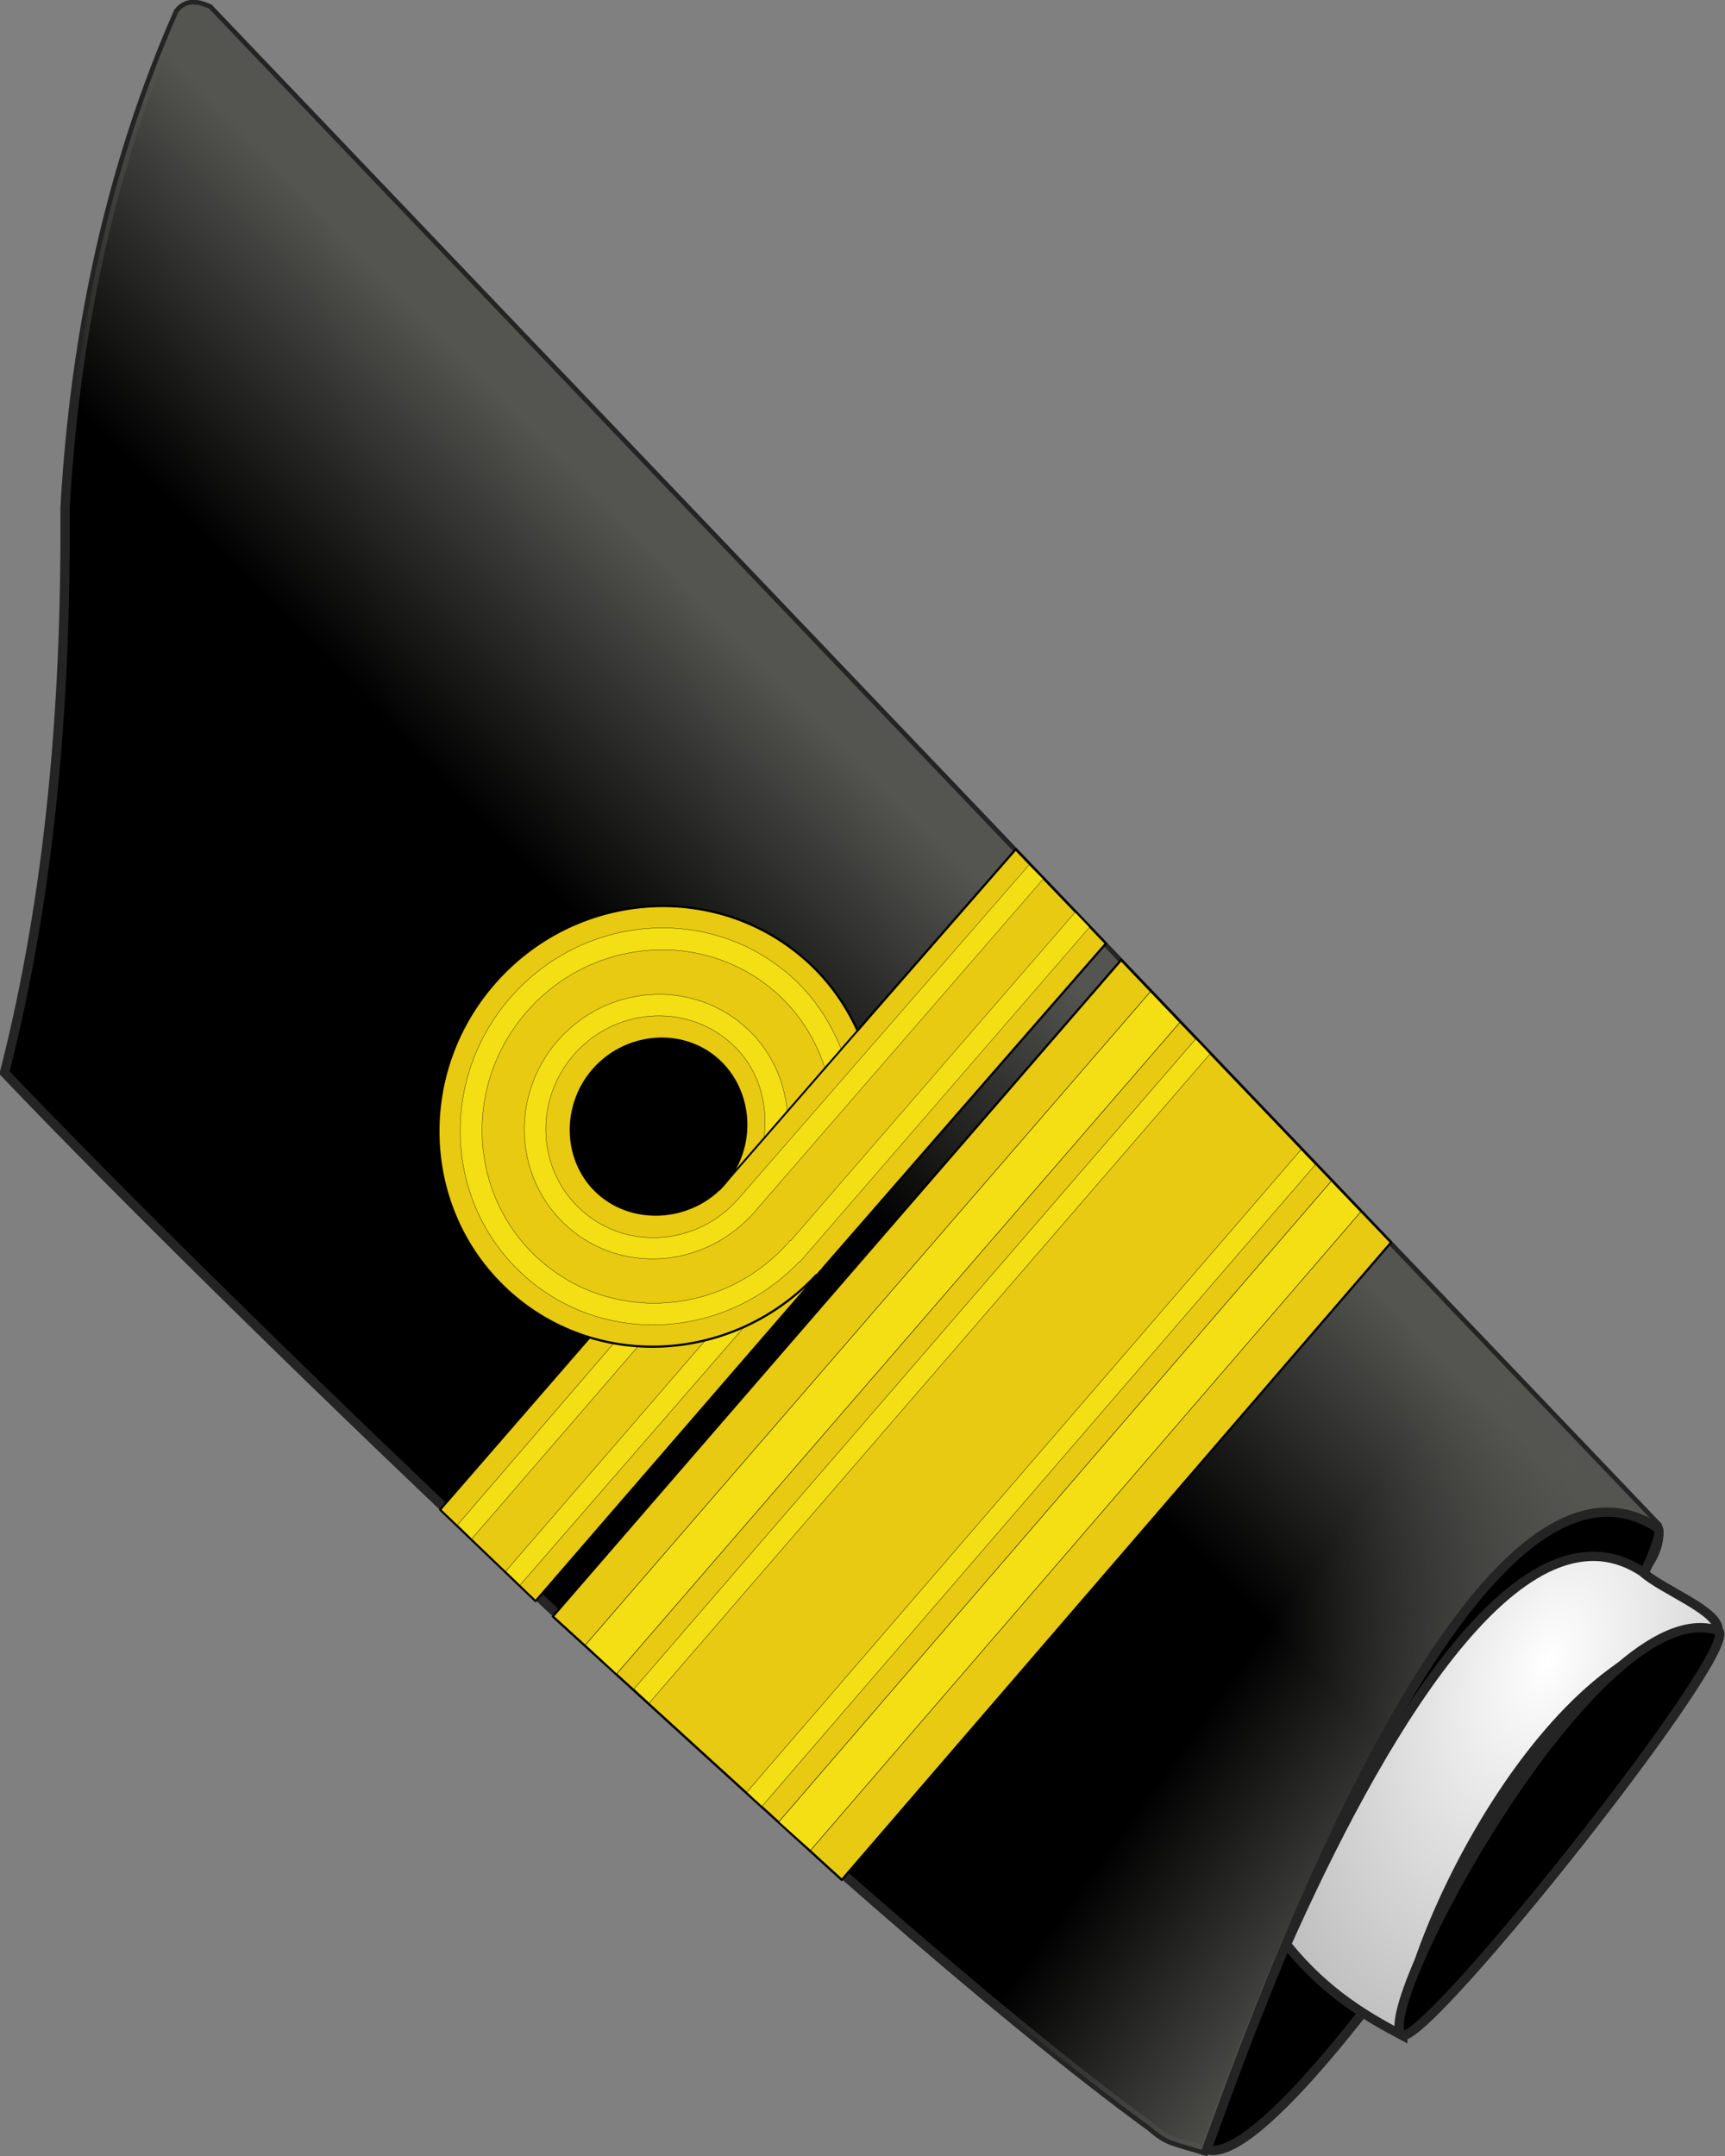
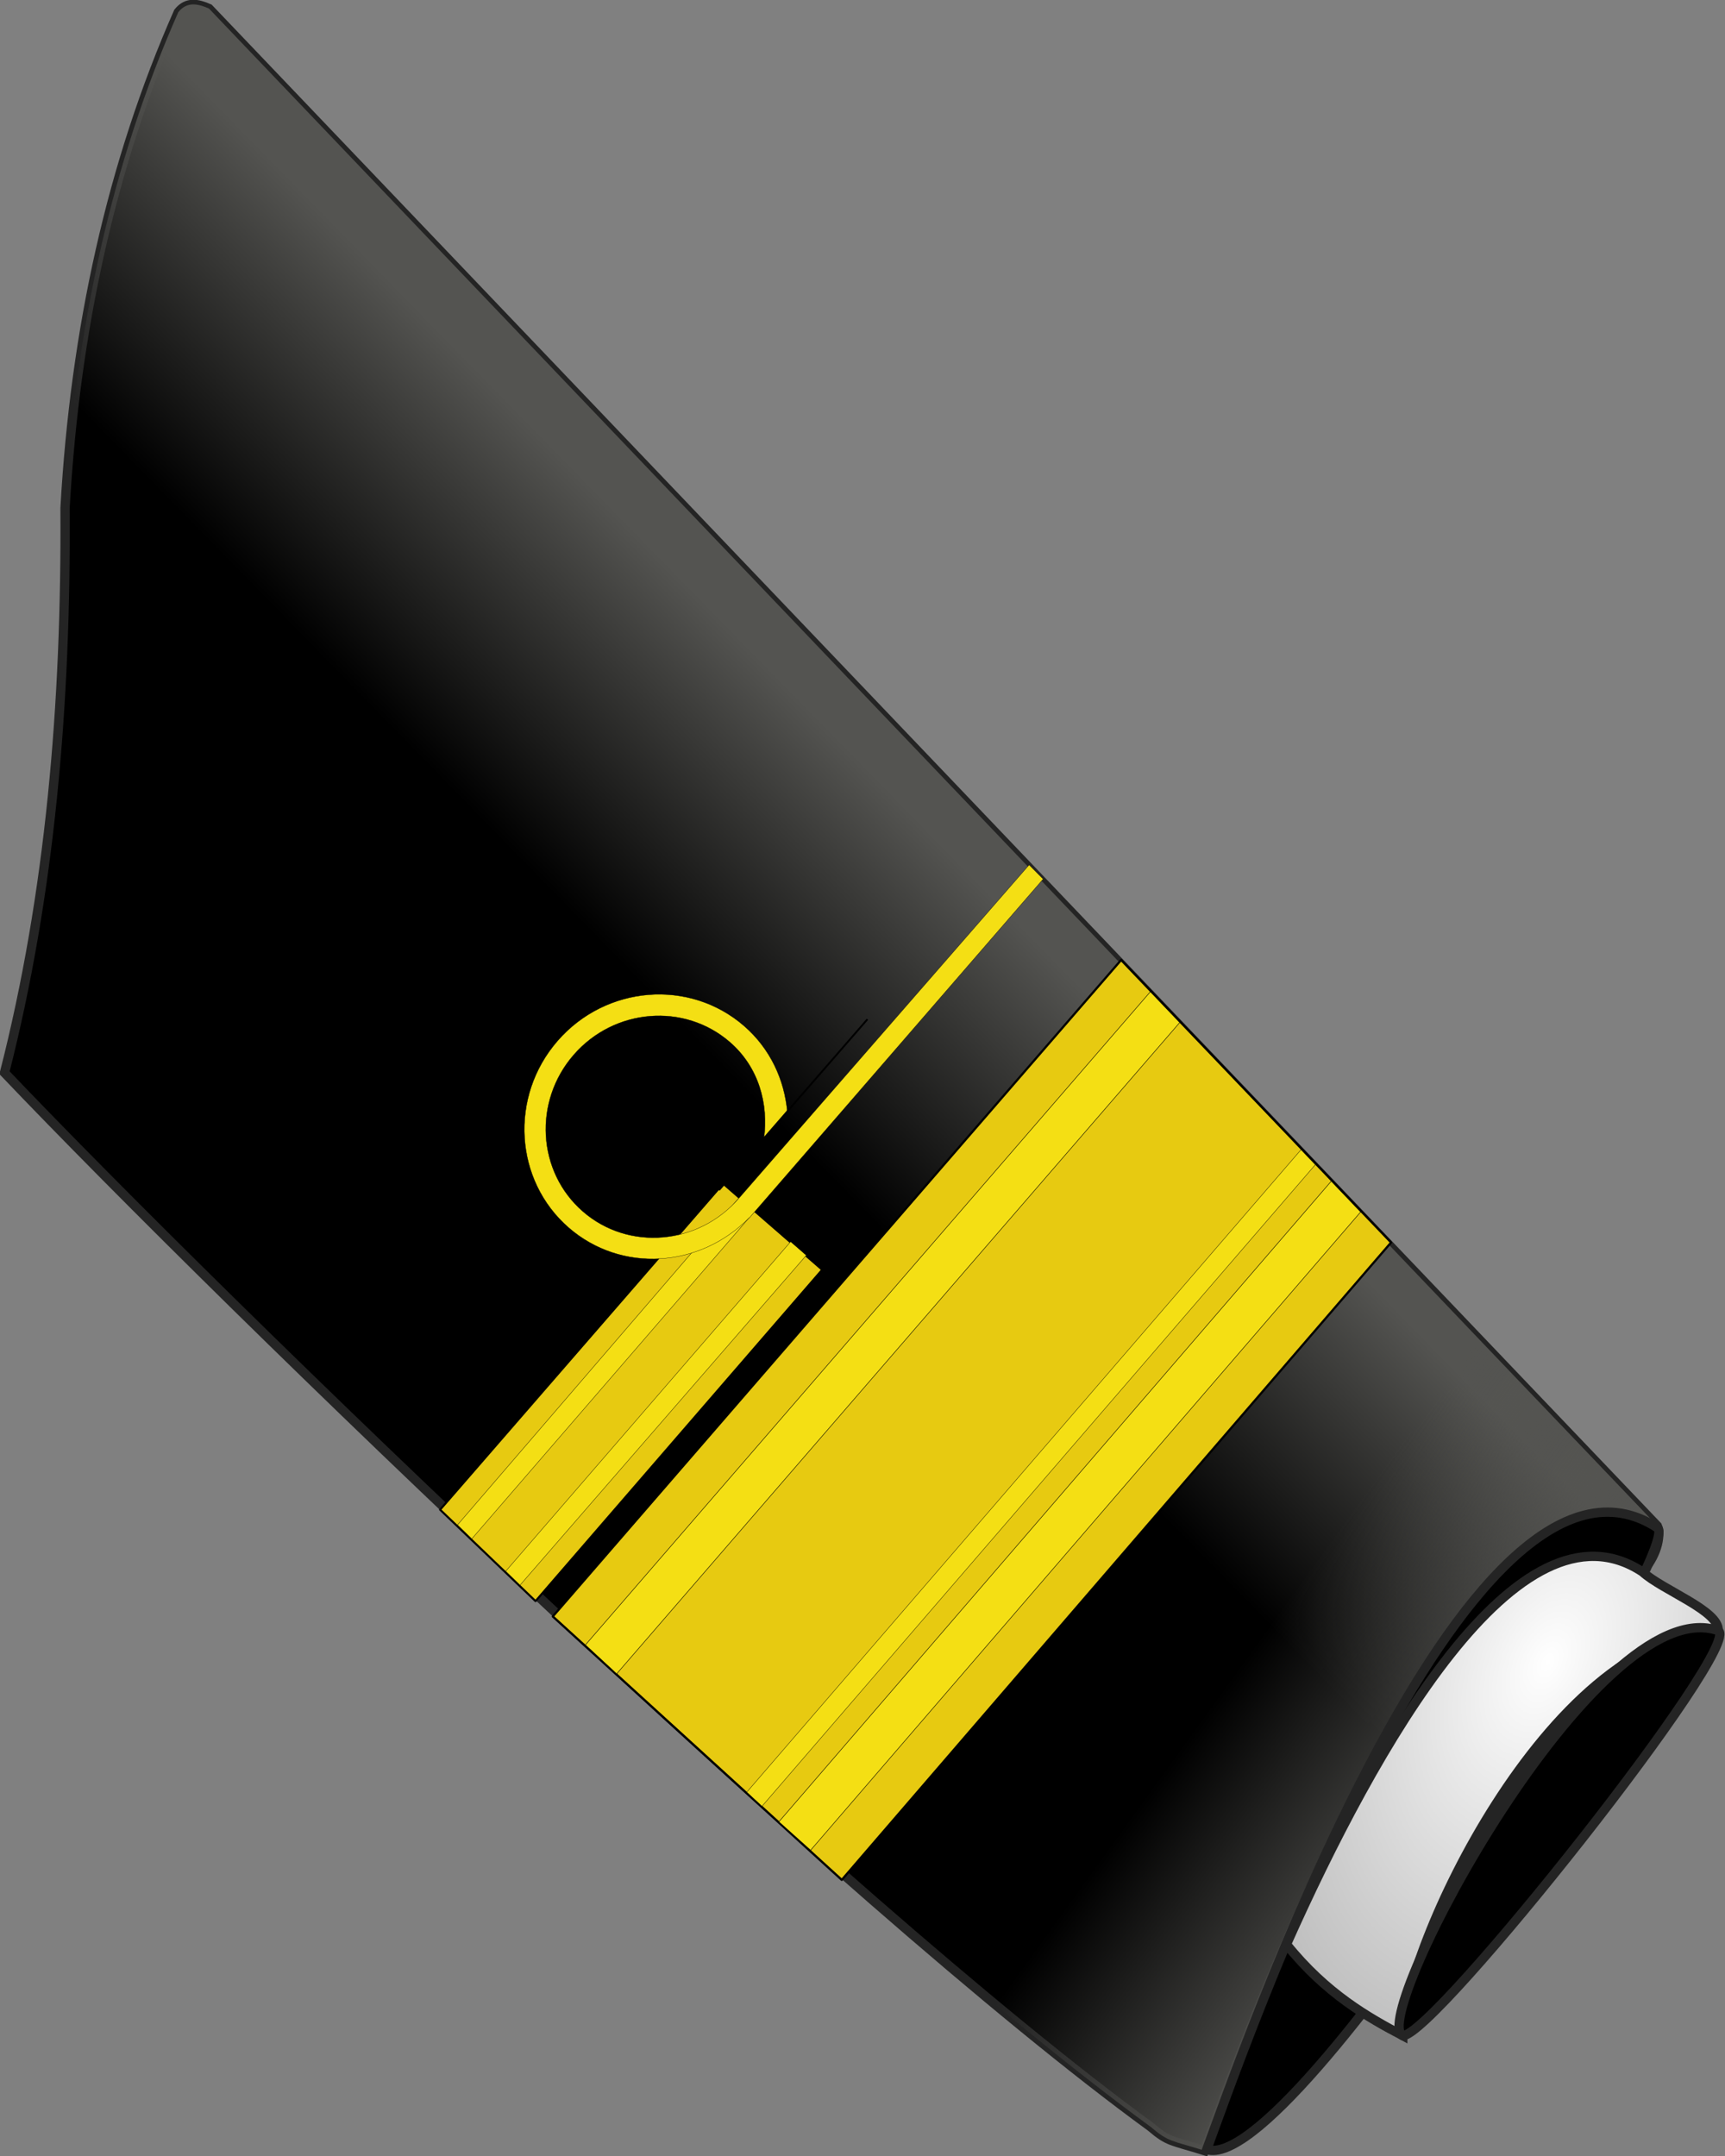
<svg xmlns="http://www.w3.org/2000/svg" xmlns:ns1="http://sodipodi.sourceforge.net/DTD/sodipodi-0.dtd" xmlns:ns2="http://www.inkscape.org/namespaces/inkscape" xmlns:xlink="http://www.w3.org/1999/xlink" width="262.422" height="327.966" id="svg2916" ns1:version="0.32" ns2:version="0.46" ns1:docname="NR-RearAdmiral-sleeve.svg" ns2:output_extension="org.inkscape.output.svg.inkscape" version="1.0">
  <rect width="100%" height="100%" fill="#808080" stroke="none" />
  <defs id="defs2918">
    <radialGradient ns2:collect="always" xlink:href="#linearGradient7042" id="radialGradient35220" gradientUnits="userSpaceOnUse" gradientTransform="matrix(5.816,0.48,-0.79,9.567,-2236.43,-4517.567)" cx="498.772" cy="489.787" fx="498.772" fy="489.787" r="8.276" />
    <linearGradient ns2:collect="always" xlink:href="#linearGradient6058" id="linearGradient35218" gradientUnits="userSpaceOnUse" gradientTransform="matrix(2.566,0,0,2.566,58.234,2.936)" x1="84.517" y1="166.64" x2="70.231" y2="162.575" />
    <linearGradient ns2:collect="always" xlink:href="#linearGradient6058" id="linearGradient35216" gradientUnits="userSpaceOnUse" gradientTransform="matrix(2.566,0,0,2.566,58.234,2.936)" x1="42.025" y1="128.582" x2="34.759" y2="143.731" />
    <linearGradient id="linearGradient7042">
      <stop style="stop-color:#ffffff;stop-opacity:1" offset="0" id="stop7044" />
      <stop style="stop-color:#a5a5a5;stop-opacity:1" offset="1" id="stop7046" />
    </linearGradient>
    <radialGradient ns2:collect="always" xlink:href="#linearGradient7042" id="radialGradient2898" gradientUnits="userSpaceOnUse" gradientTransform="matrix(5.816,0.48,-0.79,9.567,-2236.43,-4517.567)" cx="498.772" cy="489.787" fx="498.772" fy="489.787" r="8.276" />
    <linearGradient ns2:collect="always" xlink:href="#linearGradient6058" id="linearGradient2902" gradientUnits="userSpaceOnUse" gradientTransform="matrix(2.566,0,0,2.566,58.234,2.936)" x1="84.517" y1="166.64" x2="70.231" y2="162.575" />
    <linearGradient id="linearGradient6058">
      <stop style="stop-color:#545451;stop-opacity:1" offset="0" id="stop6060" />
      <stop style="stop-color:#545451;stop-opacity:0" offset="1" id="stop6062" />
    </linearGradient>
    <linearGradient ns2:collect="always" xlink:href="#linearGradient6058" id="linearGradient2905" gradientUnits="userSpaceOnUse" gradientTransform="matrix(2.566,0,0,2.566,58.234,2.936)" x1="42.025" y1="128.582" x2="34.759" y2="143.731" />
    <ns2:perspective ns1:type="inkscape:persp3d" ns2:vp_x="0 : 526.18109 : 1" ns2:vp_y="0 : 1000 : 0" ns2:vp_z="744.09448 : 526.18109 : 1" ns2:persp3d-origin="372.04724 : 350.78739 : 1" id="perspective2924" />
    <linearGradient ns2:collect="always" xlink:href="#linearGradient6058" id="linearGradient35910" gradientUnits="userSpaceOnUse" gradientTransform="matrix(2.566,0,0,2.566,58.234,2.936)" x1="42.025" y1="128.582" x2="34.759" y2="143.731" />
    <linearGradient ns2:collect="always" xlink:href="#linearGradient6058" id="linearGradient35912" gradientUnits="userSpaceOnUse" gradientTransform="matrix(2.566,0,0,2.566,58.234,2.936)" x1="84.517" y1="166.64" x2="70.231" y2="162.575" />
    <radialGradient ns2:collect="always" xlink:href="#linearGradient7042" id="radialGradient35914" gradientUnits="userSpaceOnUse" gradientTransform="matrix(5.816,0.48,-0.79,9.567,-2236.43,-4517.567)" cx="498.772" cy="489.787" fx="498.772" fy="489.787" r="8.276" />
    <linearGradient ns2:collect="always" xlink:href="#linearGradient6058" id="linearGradient17501" gradientUnits="userSpaceOnUse" gradientTransform="matrix(2.566,0,0,2.566,58.234,2.936)" x1="42.025" y1="128.582" x2="34.759" y2="143.731" />
    <linearGradient ns2:collect="always" xlink:href="#linearGradient6058" id="linearGradient17503" gradientUnits="userSpaceOnUse" gradientTransform="matrix(2.566,0,0,2.566,58.234,2.936)" x1="84.517" y1="166.64" x2="70.231" y2="162.575" />
    <radialGradient ns2:collect="always" xlink:href="#linearGradient7042" id="radialGradient17505" gradientUnits="userSpaceOnUse" gradientTransform="matrix(5.816,0.48,-0.79,9.567,-2236.43,-4517.567)" cx="498.772" cy="489.787" fx="498.772" fy="489.787" r="8.276" />
    <linearGradient ns2:collect="always" xlink:href="#linearGradient6058" id="linearGradient18274" gradientUnits="userSpaceOnUse" gradientTransform="matrix(2.566,0,0,2.566,58.234,2.936)" x1="42.025" y1="128.582" x2="34.759" y2="143.731" />
    <linearGradient ns2:collect="always" xlink:href="#linearGradient6058" id="linearGradient18276" gradientUnits="userSpaceOnUse" gradientTransform="matrix(2.566,0,0,2.566,58.234,2.936)" x1="84.517" y1="166.64" x2="70.231" y2="162.575" />
    <radialGradient ns2:collect="always" xlink:href="#linearGradient7042" id="radialGradient18278" gradientUnits="userSpaceOnUse" gradientTransform="matrix(5.816,0.48,-0.79,9.567,-2236.43,-4517.567)" cx="498.772" cy="489.787" fx="498.772" fy="489.787" r="8.276" />
    <linearGradient ns2:collect="always" xlink:href="#linearGradient6058" id="linearGradient30266" gradientUnits="userSpaceOnUse" gradientTransform="matrix(2.566,0,0,2.566,58.234,2.936)" x1="42.025" y1="128.582" x2="34.759" y2="143.731" />
    <linearGradient ns2:collect="always" xlink:href="#linearGradient6058" id="linearGradient30268" gradientUnits="userSpaceOnUse" gradientTransform="matrix(2.566,0,0,2.566,58.234,2.936)" x1="84.517" y1="166.64" x2="70.231" y2="162.575" />
    <radialGradient ns2:collect="always" xlink:href="#linearGradient7042" id="radialGradient30270" gradientUnits="userSpaceOnUse" gradientTransform="matrix(5.816,0.48,-0.79,9.567,-2236.43,-4517.567)" cx="498.772" cy="489.787" fx="498.772" fy="489.787" r="8.276" />
  </defs>
  <ns1:namedview id="base" pagecolor="#ffffff" bordercolor="#666666" borderopacity="1.0" gridtolerance="10000" guidetolerance="10" objecttolerance="10" ns2:pageopacity="0.0" ns2:pageshadow="2" ns2:zoom="1.8484244" ns2:cx="-17.898479" ns2:cy="126.1015" ns2:document-units="px" ns2:current-layer="layer1" showgrid="false" ns2:window-width="1264" ns2:window-height="750" ns2:window-x="0" ns2:window-y="14">
    <ns2:grid type="xygrid" id="grid35122" visible="true" enabled="true" />
  </ns1:namedview>
  <g ns2:label="Layer 1" ns2:groupmode="layer" id="layer1" transform="translate(-240.451,-488.066)">
    <g id="g30238" transform="matrix(0.707,-0.707,0.707,0.707,-358.744,453.357)">
      <g transform="matrix(0.466,0.999,-0.999,0.466,664.788,326.47)" id="g2908">
        <path id="path3138" style="fill:#000000;fill-opacity:1;fill-rule:evenodd;stroke:#242424;stroke-width:1.283;stroke-linecap:butt;stroke-linejoin:miter;stroke-miterlimit:4;stroke-dasharray:none;stroke-opacity:1" d="M 49.516,403.957 C 47.001,378.598 40.144,353.239 30.726,327.88 C 23.604,304.237 20.5,280.997 22.019,258.218 C 22.631,256.402 24.138,256.193 25.819,256.3 L 285.294,384.743 C 286.047,385.53 286.777,388.074 285.523,391.389 C 254.633,384.046 256.129,475.112 256.014,487.115 C 251.206,487.336 250.993,487.718 247.938,486.576 C 197.323,471.977 89.583,423.834 49.516,403.957 z" />
        <path id="path3140" style="fill:url(#linearGradient30266);fill-opacity:1;fill-rule:evenodd;stroke:none;stroke-width:0.5;stroke-linecap:butt;stroke-linejoin:miter;stroke-miterlimit:4;stroke-dasharray:none;stroke-opacity:1" d="M 49.516,403.957 C 47.001,378.598 40.144,353.239 30.726,327.88 C 23.604,304.237 20.5,280.997 22.019,258.218 C 22.631,256.402 24.138,256.193 25.819,256.3 L 285.294,384.743 C 286.047,385.53 286.777,388.074 285.523,391.389 C 254.633,384.046 256.129,475.112 256.014,487.115 C 251.206,487.336 250.993,487.718 247.938,486.576 C 197.323,471.977 89.583,423.834 49.516,403.957 z" />
        <path id="path3142" style="fill:url(#linearGradient30268);fill-opacity:1;fill-rule:evenodd;stroke:none;stroke-width:0.5;stroke-linecap:butt;stroke-linejoin:miter;stroke-miterlimit:4;stroke-dasharray:none;stroke-opacity:1" d="M 49.516,403.957 C 47.001,378.598 40.144,353.239 30.726,327.88 C 23.604,304.237 20.5,280.997 22.019,258.218 C 22.631,256.402 24.138,256.193 25.819,256.3 L 285.294,384.743 C 286.047,385.53 286.777,388.074 285.523,391.389 C 254.633,384.046 256.129,475.112 256.014,487.115 C 251.206,487.336 250.993,487.718 247.938,486.576 C 197.323,471.977 89.583,423.834 49.516,403.957 z" />
        <path id="path3144" style="fill:#000000;fill-opacity:1;fill-rule:evenodd;stroke:#242424;stroke-width:1.283;stroke-linecap:butt;stroke-linejoin:miter;stroke-miterlimit:4;stroke-dasharray:none;stroke-opacity:1" d="M 285.442,384.988 C 254.552,377.645 256.372,474.869 256.257,486.872 C 268.956,486.282 289.692,386.69 285.442,384.988 z" />
        <path id="path3146" style="fill:url(#radialGradient30270);fill-opacity:1;fill-rule:evenodd;stroke:#242424;stroke-width:1.283;stroke-linecap:butt;stroke-linejoin:miter;stroke-miterlimit:4;stroke-dasharray:none;stroke-opacity:1" d="M 285.523,391.389 C 265.567,386.645 259.006,426.942 256.917,456.49 C 264.412,461.047 271.064,462.13 276.308,462.851 C 272.272,451.94 276.185,404.367 298.113,395.44 C 297.369,392.793 288.955,392.817 285.523,391.389 z" />
        <path id="path3148" style="fill:#000000;fill-opacity:1;fill-rule:evenodd;stroke:#242424;stroke-width:1.283;stroke-linecap:butt;stroke-linejoin:miter;stroke-miterlimit:4;stroke-dasharray:none;stroke-opacity:1" d="M 276.308,462.851 C 270.897,462.252 280.31,395.66 298.113,395.44 C 302.227,395.953 280.371,461.514 276.308,462.851 z" />
      </g>
      <g id="g30218">
        <g id="g35823" transform="matrix(-1.358,9.4960484e-2,9.2864616e-2,1.328,488.23,680.768)">
          <g id="g35825">
            <path style="fill:#e7ca11;fill-opacity:1;stroke:#000000;stroke-width:0.23;stroke-linejoin:round;stroke-miterlimit:4;stroke-opacity:1" d="M 100.115,-27.753 L 148.368,-27.717 L 149.082,-12.635 L 100.115,-12.753 L 100.115,-27.753 z" id="rect35827" ns1:nodetypes="ccccc" />
            <g id="g35829">
              <g id="g35831">
                <g id="g35833">
                  <path style="fill:#f4df14;fill-opacity:1;stroke:#000000;stroke-width:0.037;stroke-linejoin:round;stroke-miterlimit:4;stroke-opacity:1" d="M 100.09,-25.324 L 148.376,-25.077 L 148.5,-22.801 L 100.09,-22.95 L 100.09,-25.324 z" id="rect35835" ns1:nodetypes="ccccc" />
                  <path style="fill:#f4df14;fill-opacity:1;stroke:#000000;stroke-width:0.037;stroke-linejoin:round;stroke-miterlimit:4;stroke-opacity:1" d="M 100.063,-17.575 L 148.745,-17.445 L 148.869,-15.169 L 100.063,-15.201 L 100.063,-17.575 z" id="rect35837" ns1:nodetypes="ccccc" />
                </g>
-                 <path style="fill:#e7ca11;fill-opacity:1;stroke:#000000;stroke-width:0.25;stroke-linejoin:round;stroke-miterlimit:4;stroke-opacity:1" d="M 100.062,-62.513 C 86.332,-62.513 75.188,-51.369 75.188,-37.638 C 75.188,-34.065 75.985,-30.709 77.344,-27.638 L 50.472,-27.574 L 51.792,-12.735 L 99.969,-12.794 L 99.969,-12.763 C 100.001,-12.763 100.031,-12.763 100.062,-12.763 C 100.159,-12.763 100.247,-12.793 100.344,-12.794 L 101,-12.794 L 101,-12.857 C 114.286,-13.362 124.938,-24.229 124.938,-37.638 C 124.938,-51.369 113.793,-62.513 100.062,-62.513 z M 100.062,-47.482 C 105.487,-47.482 110.072,-43.062 110.072,-37.638 C 110.072,-32.213 105.438,-27.628 100.013,-27.628 C 94.589,-27.628 90.053,-32.213 90.053,-37.638 C 90.053,-43.062 94.638,-47.482 100.062,-47.482 z" id="path35839" ns1:nodetypes="cccccccccccccccccc" />
              </g>
-               <path style="fill:#f4df14;fill-opacity:1;stroke:#000000;stroke-width:0.032;stroke-linejoin:round;stroke-miterlimit:4;stroke-opacity:1" d="M 100.062,-60.044 C 87.694,-60.044 77.656,-50.007 77.656,-37.638 C 77.656,-33.999 78.615,-30.615 80.156,-27.575 L 82.938,-27.575 C 81.192,-30.538 80.125,-33.953 80.125,-37.638 C 80.125,-48.643 89.057,-57.575 100.062,-57.575 C 111.068,-57.575 120,-48.643 120,-37.638 C 120,-26.632 111.068,-17.7 100.062,-17.7 C 100.031,-17.7 100,-17.7 99.969,-17.7 L 99.969,-17.638 L 51.422,-17.728 L 51.637,-15.369 C 51.637,-15.369 100.268,-15.261 100.375,-15.263 L 101.094,-15.263 L 101.094,-15.325 C 112.973,-15.877 122.469,-25.623 122.469,-37.638 C 122.469,-50.007 112.431,-60.044 100.062,-60.044 z" id="path35841" ns1:nodetypes="ccccccccccccccccc" />
            </g>
          </g>
          <path style="fill:#f4df14;fill-opacity:1;stroke:#000000;stroke-width:0.032;stroke-linejoin:round;stroke-miterlimit:4;stroke-opacity:1" d="M 100.219,-52.732 C 91.969,-52.732 85.281,-46.004 85.281,-37.763 C 85.281,-33.802 86.855,-30.247 89.375,-27.575 L 93.375,-27.575 C 90.019,-29.816 87.688,-33.432 87.688,-37.763 C 87.688,-44.667 93.307,-50.294 100.219,-50.294 C 107.131,-50.294 112.75,-44.667 112.75,-37.763 C 112.75,-30.858 107.131,-25.294 100.219,-25.294 L 50.795,-25.251 L 50.963,-22.977 C 50.963,-22.977 100.61,-22.911 100.812,-22.919 L 101.094,-22.919 L 101.094,-22.95 C 108.927,-23.412 115.156,-29.822 115.156,-37.763 C 115.156,-46.004 108.469,-52.732 100.219,-52.732 z" id="path35843" ns1:nodetypes="ccccccccccccccc" />
          <path style="fill:none;fill-opacity:0.75;fill-rule:evenodd;stroke:#000000;stroke-width:0.211px;stroke-linecap:butt;stroke-linejoin:miter;stroke-opacity:1" d="M 75.673,-27.625 L 100.965,-27.625" id="path35845" />
        </g>
        <g id="g35855" transform="matrix(1.357,-9.4907932e-2,9.2864616e-2,1.328,237.556,514.743)">
          <path style="fill:#e7ca11;fill-opacity:1;stroke:#000000;stroke-width:0.251;stroke-linejoin:round;stroke-miterlimit:4;stroke-opacity:1" d="M 26.095,127.551 L 123.205,127.363 L 119.172,171.822 L 25.068,172.225 L 26.095,127.551 z" id="rect35857" ns1:nodetypes="ccccc" />
-           <path style="fill:#f4df14;fill-opacity:1;stroke:#000000;stroke-width:0.038;stroke-linejoin:round;stroke-miterlimit:4;stroke-opacity:1" d="M 25.942,139.989 L 122.005,139.716 L 121.785,142.074 L 25.869,142.357 L 25.942,139.989 z" id="rect35859" ns1:nodetypes="ccccc" />
          <path style="fill:#f4df14;fill-opacity:1;stroke:#000000;stroke-width:0.038;stroke-linejoin:round;stroke-miterlimit:4;stroke-opacity:1" d="M 25.502,157.457 L 120.392,157.101 L 120.172,159.459 L 25.429,159.826 L 25.502,157.457 z" id="rect35861" ns1:nodetypes="ccccc" />
          <path style="fill:#f4df14;fill-opacity:1;stroke:#000000;stroke-width:0.054;stroke-linejoin:round;stroke-miterlimit:4;stroke-opacity:1" d="M 25.355,162.447 L 119.952,162.07 L 119.511,166.91 L 25.283,167.314 L 25.355,162.447 z" id="rect35863" ns1:nodetypes="ccccc" />
          <path style="fill:#f4df14;fill-opacity:1;stroke:#000000;stroke-width:0.054;stroke-linejoin:round;stroke-miterlimit:4;stroke-opacity:1" d="M 26.089,132.5 L 122.664,132.264 L 122.224,137.104 L 25.942,137.361 L 26.089,132.5 z" id="rect35865" ns1:nodetypes="ccccc" />
        </g>
      </g>
    </g>
  </g>
</svg>